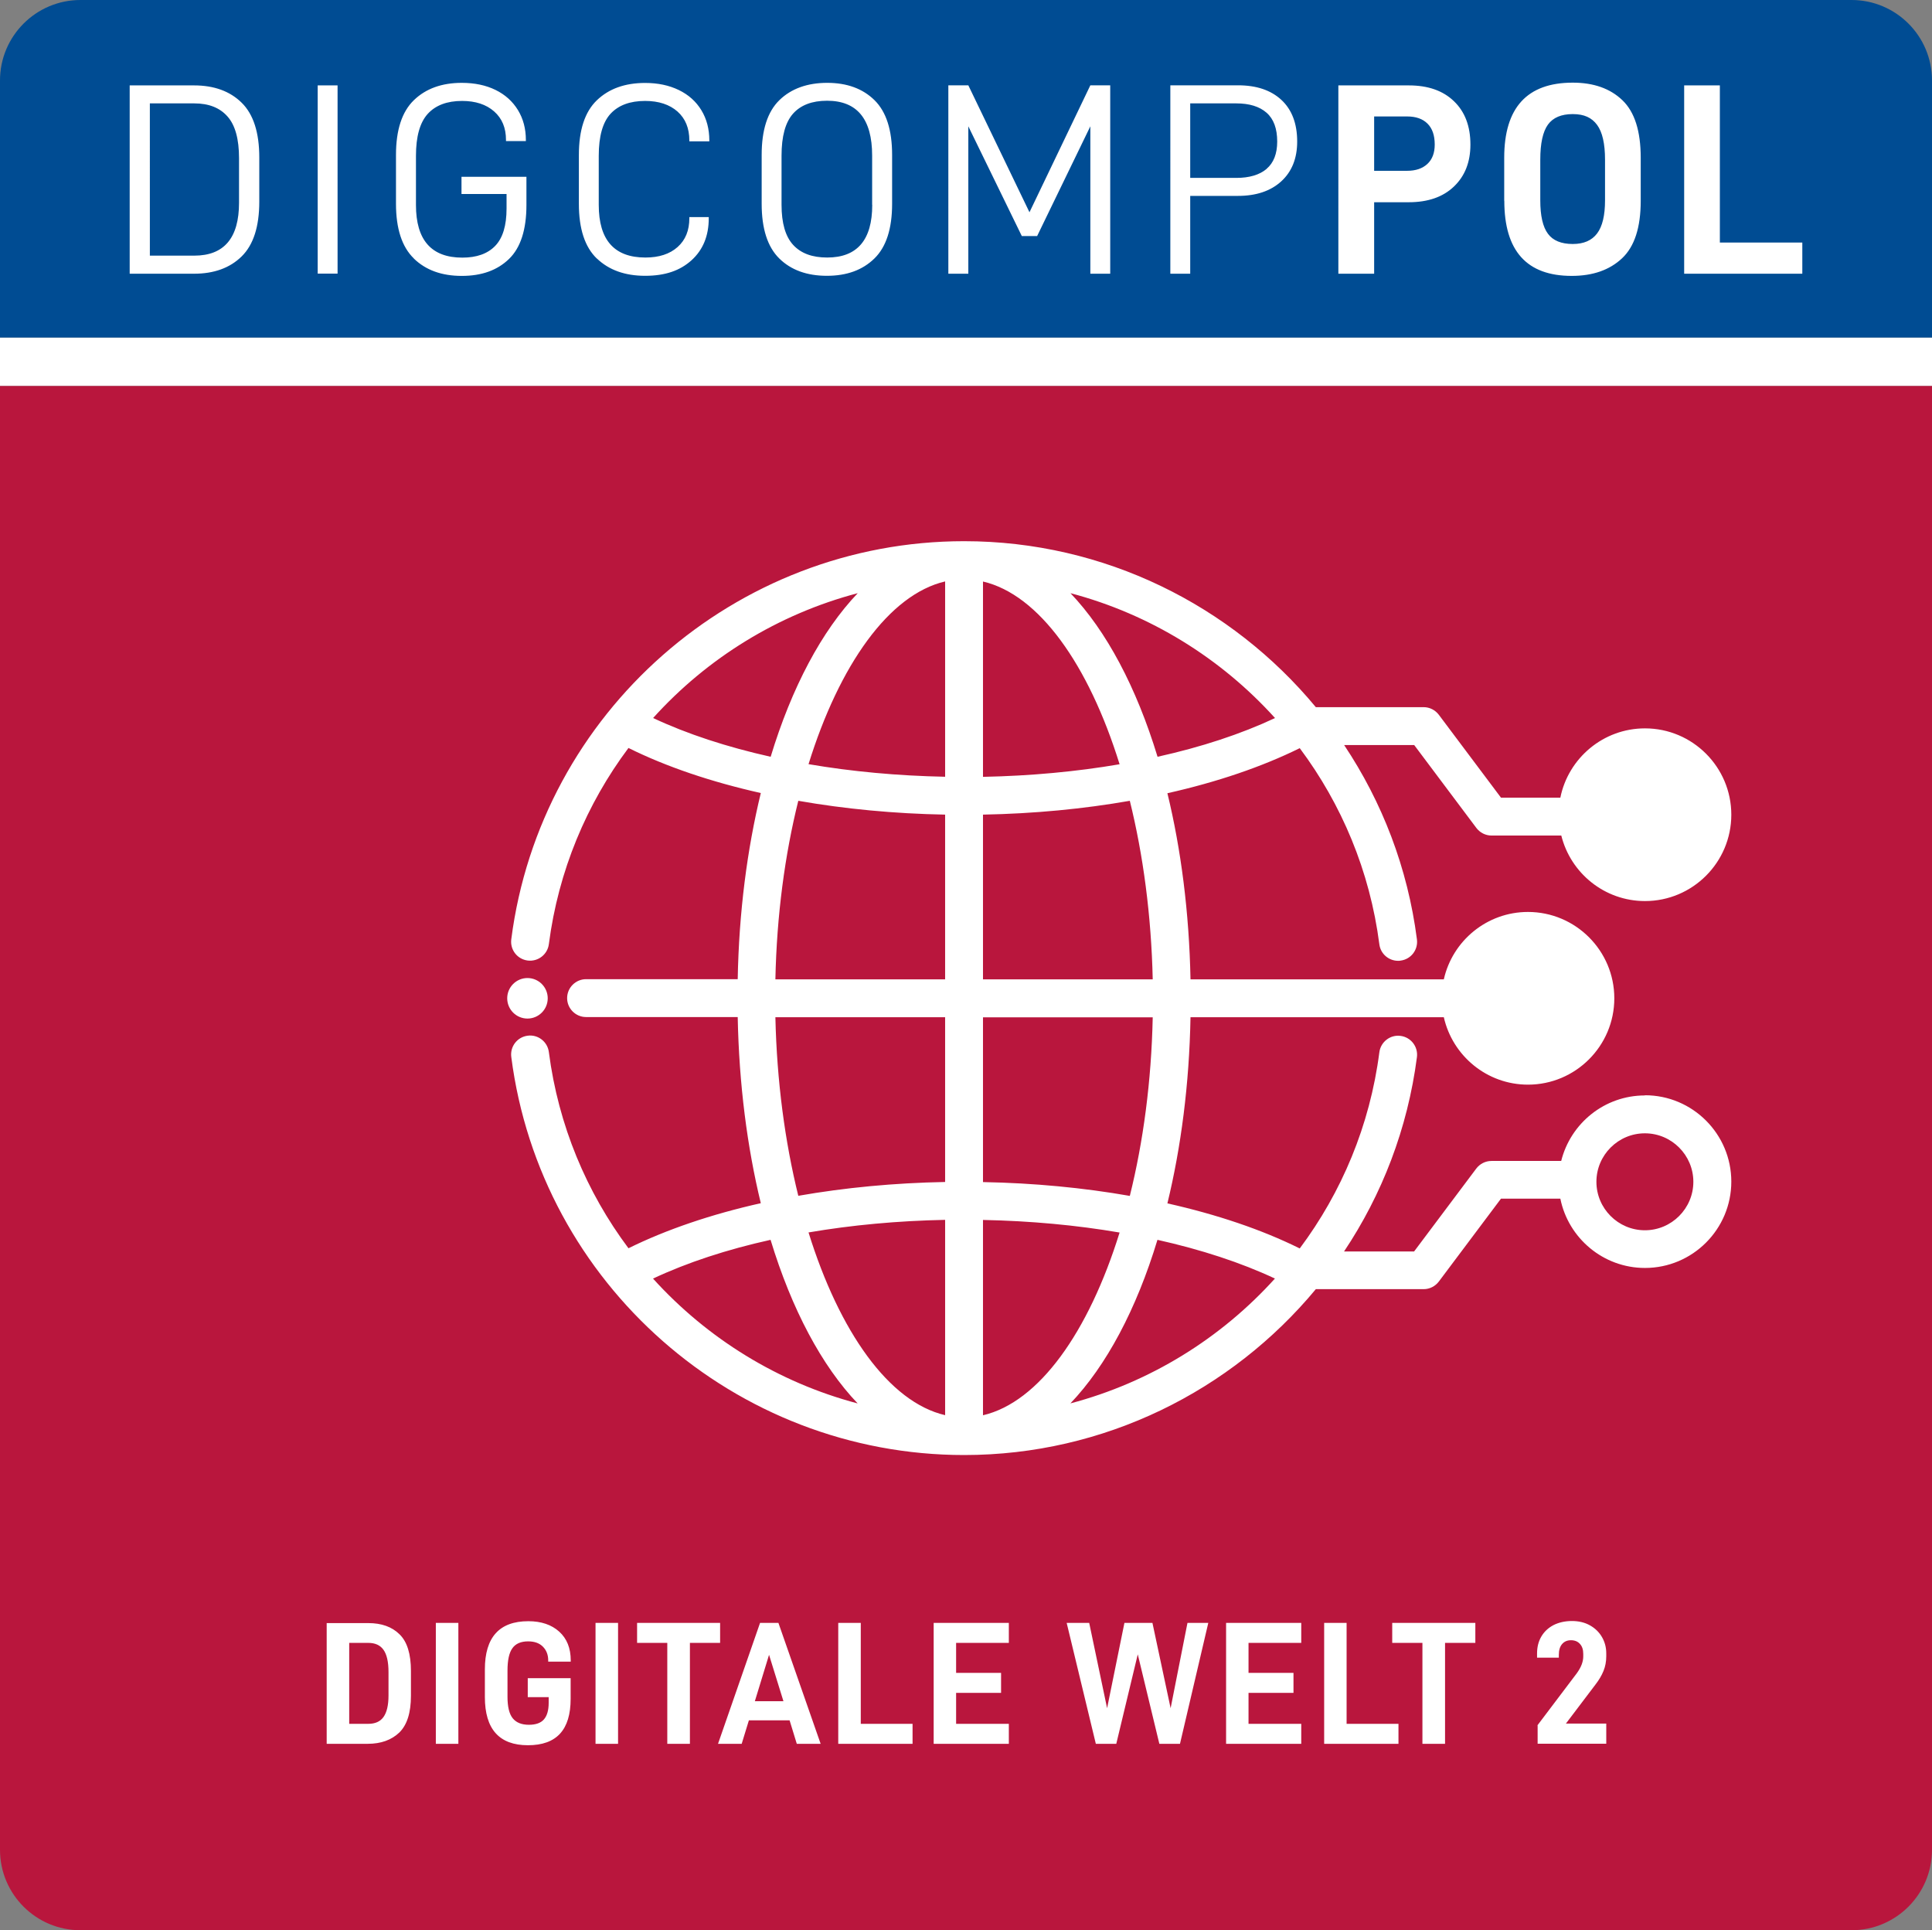
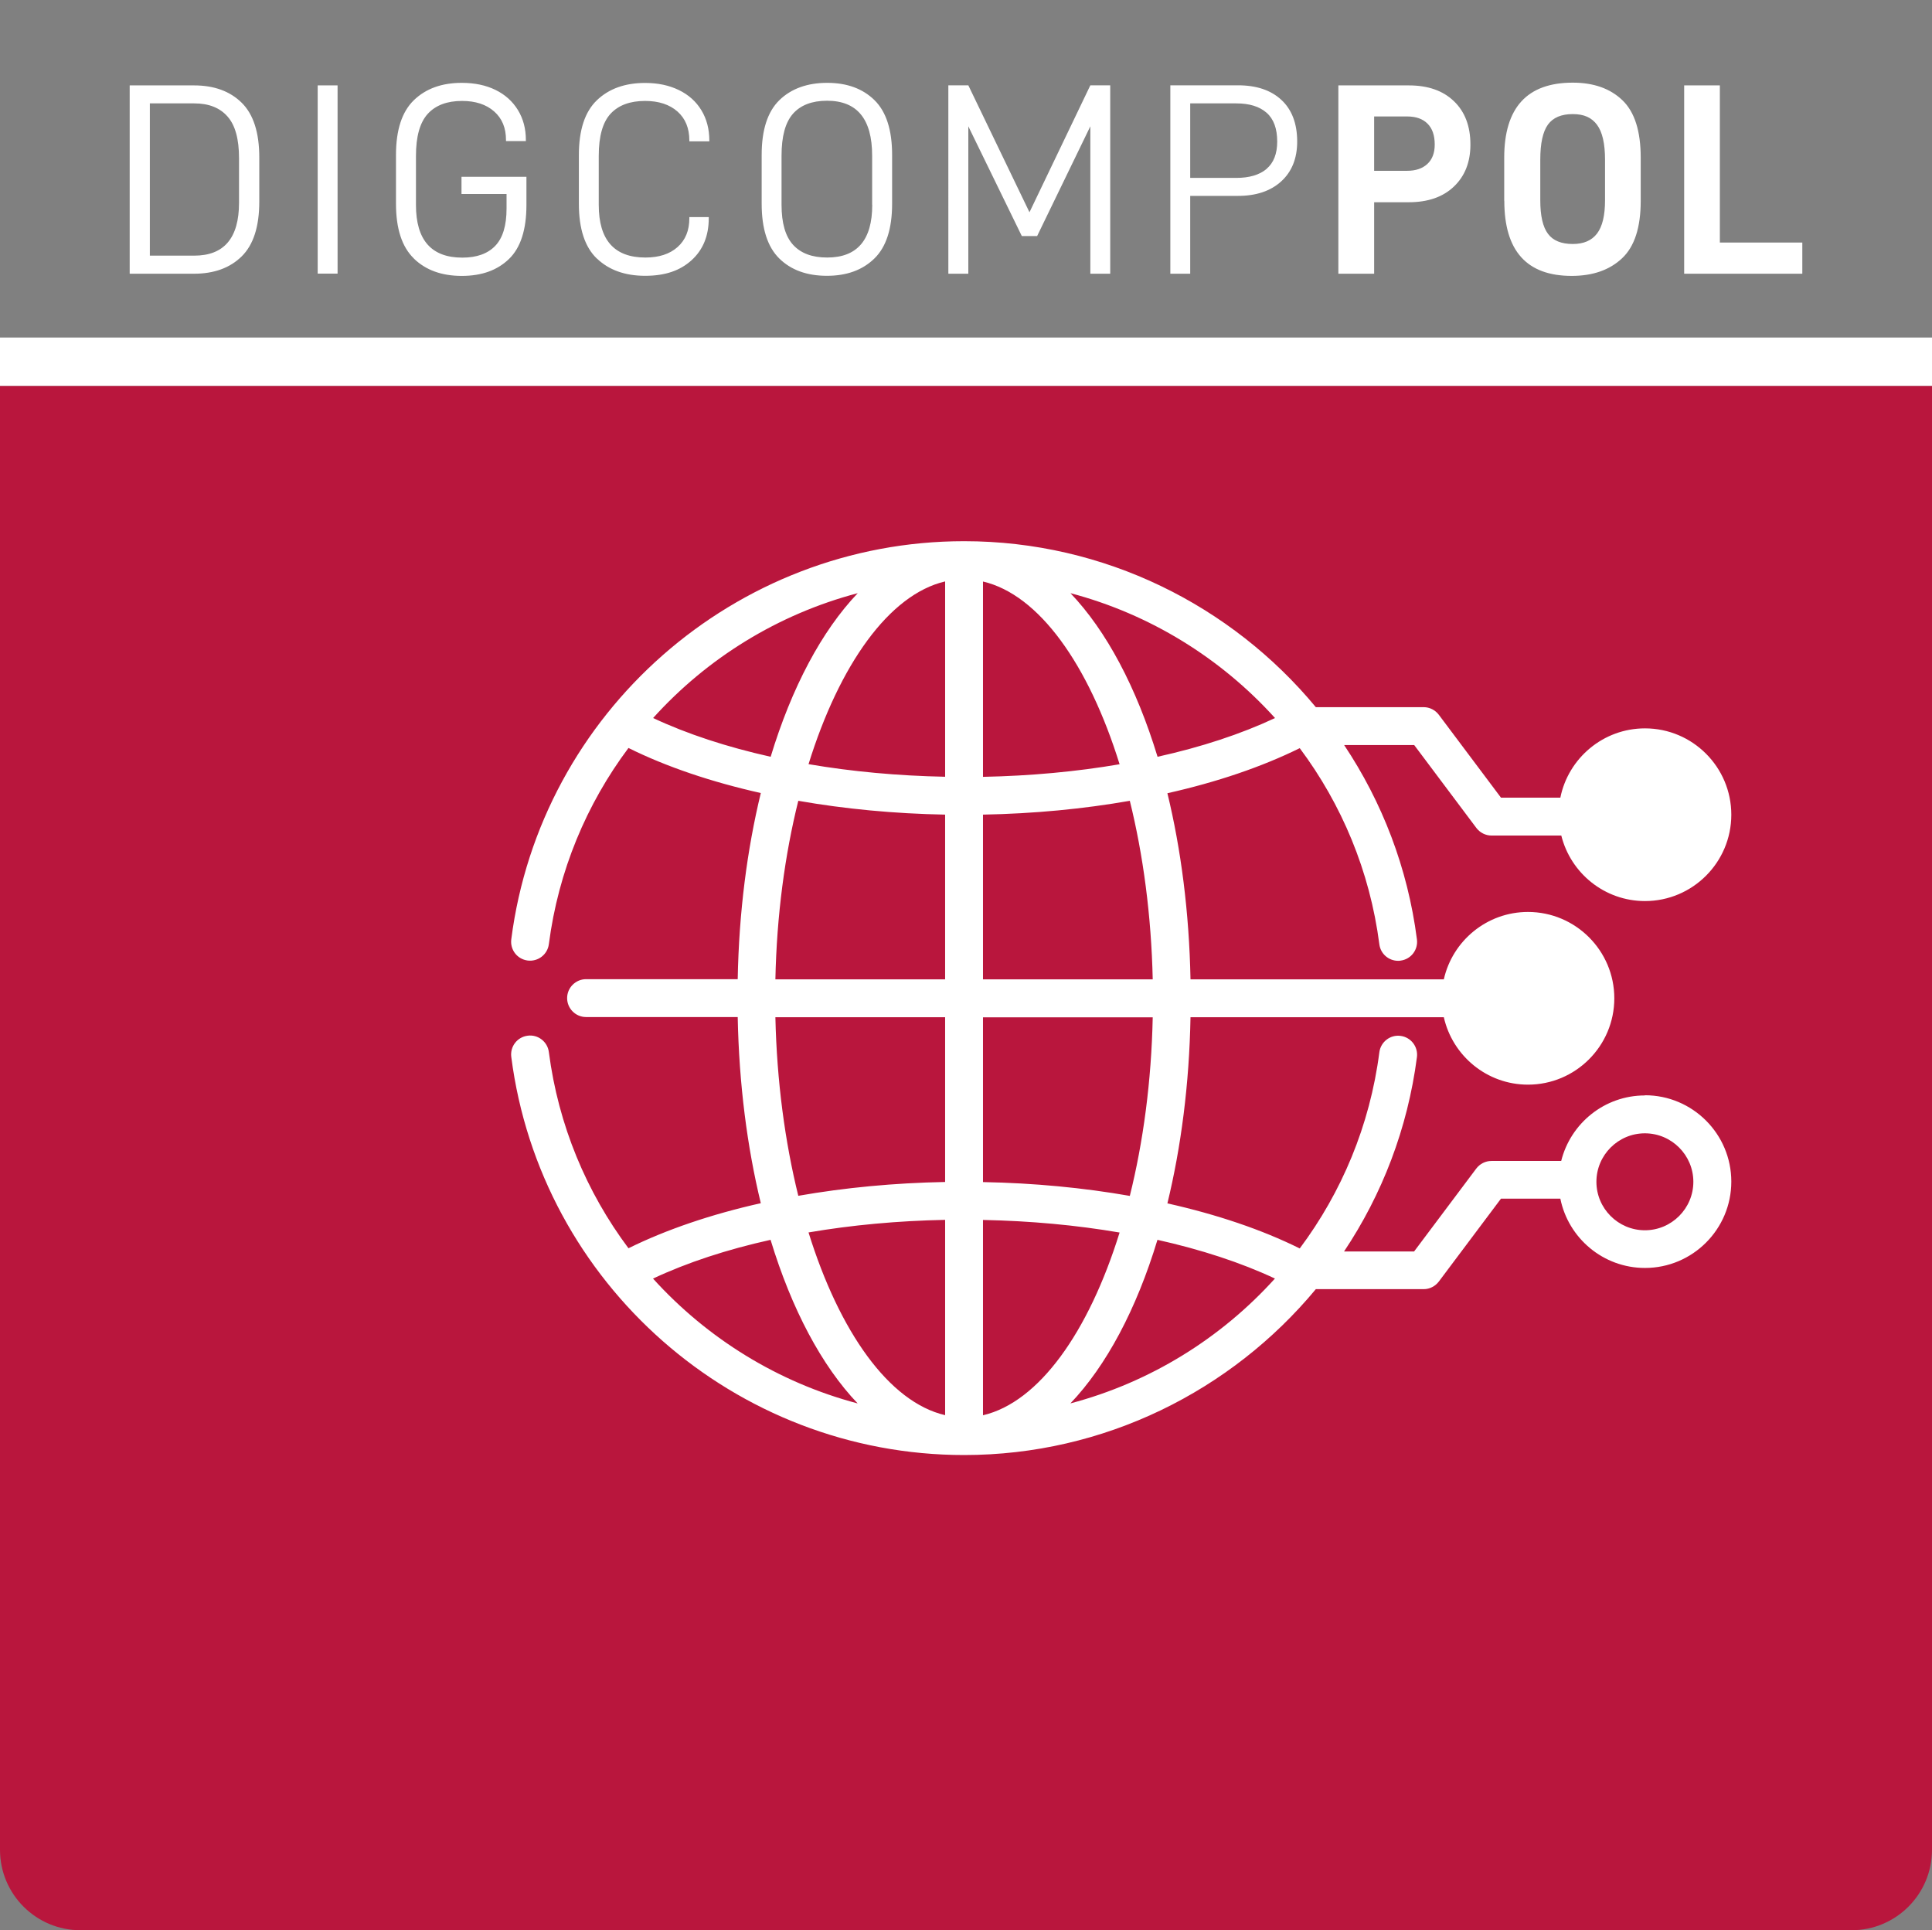
<svg xmlns="http://www.w3.org/2000/svg" id="Ebene_2" viewBox="0 0 204.09 203.87">
  <rect x="0" y="0" width="204.09" height="203.87" fill="#808080" stroke="none" />
  <defs>
    <style>.cls-1{fill:#004c93;}.cls-2{fill:#fff;}.cls-3{fill:#b9163d;}</style>
  </defs>
  <g id="Ebene_1-2">
    <path class="cls-3" d="M0,40.76V195.37C0,200.07,3.81,203.87,8.5,203.87H195.59c4.7,0,8.5-3.81,8.5-8.5V40.76H0Z" />
    <rect class="cls-2" x="0" y="35.65" width="204.09" height="5.1" />
    <g>
-       <path class="cls-1" d="M8.5,0C3.81,0,0,3.81,0,8.5v27.15H204.09V8.5c0-4.7-3.81-8.5-8.5-8.5H8.5Z" />
      <path class="cls-2" d="M177.91,9.02V28.91h12.48v-3.29h-8.71V9.02h-3.78Zm-9.2,15.64c-.56,.74-1.41,1.11-2.57,1.11-1.21,0-2.09-.36-2.62-1.08-.54-.72-.81-1.9-.81-3.53v-4.29c0-1.73,.27-2.96,.81-3.71,.54-.74,1.41-1.11,2.62-1.11s2.01,.38,2.57,1.14c.56,.76,.84,1.98,.84,3.68v4.29c0,1.6-.28,2.76-.84,3.5m-9.8-3.45c0,5.29,2.37,7.93,7.12,7.93,2.23,0,4-.62,5.32-1.86,1.32-1.24,1.97-3.26,1.97-6.07v-4.55c0-2.81-.64-4.83-1.93-6.07-1.29-1.24-3.04-1.86-5.25-1.86-4.82,0-7.24,2.64-7.24,7.93v4.55Zm-8.13-3.89c-.52,.48-1.23,.72-2.13,.72h-3.49v-5.74h3.49c.92,0,1.64,.25,2.15,.76,.51,.51,.76,1.24,.76,2.21,0,.88-.26,1.57-.78,2.05m2.81-6.63c-1.16-1.12-2.75-1.67-4.77-1.67h-7.44V28.91h3.78v-7.55h3.66c2.02,0,3.61-.55,4.77-1.66,1.16-1.11,1.74-2.58,1.74-4.43,0-1.94-.58-3.47-1.74-4.58m-19.79,7.15c-.75,.63-1.82,.95-3.2,.95h-4.87v-7.87h4.87c1.38,0,2.45,.33,3.2,.99,.75,.66,1.12,1.68,1.12,3.04,0,1.29-.38,2.25-1.12,2.88m1.56-7.28c-1.11-1.03-2.64-1.54-4.58-1.54h-7.15V28.91h2.1v-8.22h5.04c1.92,0,3.45-.51,4.57-1.53,1.12-1.02,1.69-2.42,1.69-4.21,0-1.9-.56-3.37-1.67-4.4m-18.08-1.54h-2.1l-6.43,13.41-6.46-13.41h-2.11V28.91h2.11V13.34l5.65,11.59h1.62l5.62-11.59v15.57h2.1V9.02Zm-25.14,12.63c0,3.71-1.59,5.56-4.76,5.56-1.58,0-2.77-.44-3.59-1.33-.82-.89-1.23-2.3-1.23-4.24v-5.19c0-2.04,.4-3.51,1.21-4.43,.81-.91,2.01-1.37,3.6-1.37,3.17,0,4.76,1.93,4.76,5.79v5.19Zm-9.82,5.66c1.24,1.22,2.92,1.83,5.03,1.83s3.77-.61,5.02-1.83c1.25-1.22,1.87-3.15,1.87-5.78v-5.16c0-2.63-.62-4.56-1.86-5.78-1.24-1.22-2.91-1.83-5-1.83s-3.8,.61-5.05,1.83c-1.25,1.22-1.87,3.15-1.87,5.78v5.16c0,2.63,.62,4.56,1.86,5.78m-19.27,0c1.27,1.22,2.97,1.83,5.1,1.83s3.69-.55,4.9-1.64c1.21-1.1,1.82-2.57,1.82-4.44v-.12h-2.05v.12c0,1.29-.41,2.3-1.24,3.04-.83,.74-1.96,1.11-3.4,1.11-3.29,0-4.93-1.85-4.93-5.56v-5.19c0-2.06,.42-3.54,1.25-4.44,.84-.9,2.05-1.35,3.65-1.35,1.44,0,2.58,.38,3.42,1.12,.84,.75,1.25,1.77,1.25,3.06v.09h2.11v-.09c0-1.21-.28-2.28-.84-3.2-.56-.92-1.35-1.63-2.38-2.13-1.03-.5-2.21-.75-3.56-.75-2.13,0-3.83,.61-5.1,1.83-1.27,1.22-1.9,3.15-1.9,5.78v5.16c0,2.63,.63,4.56,1.9,5.78m-19.33,0c1.26,1.22,2.94,1.83,5.06,1.83s3.76-.6,4.99-1.79c1.23-1.19,1.84-3.1,1.84-5.71v-2.97h-6.86v1.82h4.76v1.53c0,1.81-.4,3.12-1.2,3.95-.8,.83-1.96,1.24-3.47,1.24-3.27,0-4.9-1.85-4.9-5.56v-5.19c0-2.04,.41-3.51,1.24-4.43,.83-.91,2.04-1.37,3.63-1.37,1.42,0,2.55,.37,3.39,1.11,.84,.74,1.25,1.74,1.25,3.01v.12h2.1v-.12c0-1.19-.28-2.24-.84-3.16-.56-.91-1.34-1.62-2.36-2.12-1.02-.5-2.21-.75-3.57-.75-2.11,0-3.8,.61-5.06,1.83-1.26,1.22-1.89,3.15-1.89,5.78v5.16c0,2.63,.63,4.56,1.89,5.78m-10.16,1.6h2.1V9.02h-2.1V28.91Zm-13.03-1.9h-4.7V10.92h4.7c1.52,0,2.69,.46,3.5,1.38,.82,.92,1.22,2.39,1.22,4.41v4.7c0,3.73-1.58,5.59-4.73,5.59M13.7,9.02V28.91h6.8c2.11,0,3.79-.61,5.03-1.83,1.24-1.22,1.86-3.15,1.86-5.78v-4.67c0-2.63-.62-4.56-1.86-5.78-1.24-1.22-2.92-1.83-5.03-1.83h-6.8Z" />
    </g>
-     <path class="cls-2" d="M162.43,182.25v1.92h7.25v-2.13h-4.26l3.12-4.12c.38-.49,.66-.97,.85-1.44,.19-.47,.29-.98,.29-1.54v-.31c0-.63-.15-1.2-.45-1.72-.3-.52-.72-.93-1.27-1.24-.55-.31-1.19-.46-1.91-.46s-1.4,.15-1.96,.44c-.56,.3-.98,.7-1.28,1.22-.3,.52-.44,1.11-.44,1.77v.44h2.3v-.3c0-.48,.11-.86,.34-1.13,.23-.27,.54-.41,.94-.41s.72,.13,.95,.39c.24,.26,.35,.61,.35,1.06v.26c0,.57-.23,1.16-.69,1.79l-4.15,5.49Zm-6.58-8.73v-2.11h-8.78v2.11h3.19v10.66h2.39v-10.66h3.19Zm-15.97-2.11v12.77h7.85v-2.11h-5.48v-10.66h-2.38Zm-7.99,2.11h5.57v-2.11h-7.94v12.77h7.94v-2.11h-5.57v-3.27h4.75v-2.11h-4.75v-3.16Zm-4.24-2.11h-2.21l-1.78,9.01-1.92-9.01h-2.96l-1.83,9.01-1.89-9.01h-2.38l3.08,12.77h2.16l2.27-9.45,2.28,9.45h2.18l2.99-12.77Zm-26.65,2.11h5.57v-2.11h-7.94v12.77h7.94v-2.11h-5.57v-3.27h4.75v-2.11h-4.75v-3.16Zm-12.45-2.11v12.77h7.85v-2.11h-5.47v-10.66h-2.38Zm-5.78,8.27h-3.03l1.5-4.9,1.52,4.9Zm.64,2.02l.76,2.48h2.52l-4.46-12.77h-1.94l-4.44,12.77h2.5l.76-2.48h4.3Zm-7.34-8.18v-2.11h-8.77v2.11h3.19v10.66h2.39v-10.66h3.19Zm-13.16,10.66h2.38v-12.77h-2.38v12.77Zm-11.69-4.94c0,3.39,1.52,5.09,4.55,5.09s4.51-1.63,4.51-4.9v-2.18h-4.53v2h2.21v.61c0,.78-.17,1.36-.5,1.74-.33,.38-.86,.57-1.59,.57-.77,0-1.34-.23-1.71-.69-.37-.46-.55-1.22-.55-2.27v-2.76c0-1.1,.17-1.89,.52-2.37,.34-.48,.9-.72,1.66-.72,.68,0,1.2,.19,1.57,.57,.37,.38,.55,.86,.55,1.44v.13h2.38v-.13c0-1.3-.41-2.31-1.22-3.04s-1.9-1.1-3.26-1.1c-3.06,0-4.59,1.7-4.59,5.09v2.92Zm-5.18,4.94h2.38v-12.77h-2.38v12.77Zm-7.14-2.11h-2.01v-8.55h2.01c.73,0,1.26,.24,1.61,.73,.35,.49,.53,1.27,.53,2.36v2.46c0,1.04-.18,1.79-.53,2.28s-.89,.72-1.61,.72m-4.39-10.66v12.77h4.33c1.4,0,2.51-.4,3.34-1.19,.82-.8,1.23-2.09,1.23-3.89v-2.61c0-1.8-.4-3.1-1.21-3.88-.8-.79-1.9-1.18-3.29-1.18h-4.41Z" />
    <g>
      <path class="cls-2" d="M173.76,115.7c-4.27,0-7.85,2.95-8.84,6.92h-7.37c-.63,0-1.22,.3-1.6,.8l-6.57,8.76h-7.4c4.01-6,6.72-12.97,7.7-20.53,.14-1.09-.63-2.1-1.73-2.24-1.08-.15-2.1,.63-2.24,1.73-1,7.74-3.99,14.81-8.41,20.72-4.01-1.99-8.76-3.59-13.98-4.76,1.44-5.93,2.31-12.57,2.44-19.66h26.76c.92,4.07,4.55,7.12,8.89,7.12,5.03,0,9.12-4.09,9.12-9.12s-4.09-9.12-9.12-9.12c-4.34,0-7.98,3.05-8.89,7.12h-26.76c-.14-7.09-1-13.73-2.44-19.66,5.22-1.17,9.97-2.78,13.98-4.76,4.42,5.91,7.41,12.98,8.41,20.72,.13,1.01,.99,1.74,1.98,1.74,.09,0,.17,0,.26-.02,1.1-.14,1.87-1.14,1.73-2.24-.97-7.56-3.68-14.52-7.69-20.53h7.4l6.57,8.76c.38,.5,.97,.8,1.6,.8h7.37c.99,3.97,4.57,6.92,8.84,6.92,5.03,0,9.12-4.09,9.12-9.12s-4.09-9.12-9.12-9.12c-4.41,0-8.1,3.15-8.94,7.32h-6.27l-6.57-8.76c-.38-.5-.97-.8-1.6-.8h-11.39c-8.91-10.75-22.35-17.53-37.15-17.53-24.19,0-44.76,18.08-47.84,42.05-.14,1.1,.63,2.1,1.73,2.24,1.09,.14,2.1-.63,2.24-1.73,1-7.74,3.99-14.81,8.41-20.72,4.01,1.99,8.76,3.59,13.98,4.76-1.44,5.93-2.31,12.57-2.44,19.66h-16.02c-1.1,0-2,.9-2,2s.9,2,2,2h16.02c.14,7.09,1,13.73,2.44,19.66-5.22,1.17-9.97,2.78-13.98,4.76-4.42-5.91-7.41-12.98-8.41-20.72-.14-1.1-1.15-1.88-2.24-1.73-1.1,.14-1.87,1.14-1.73,2.24,3.08,23.97,23.65,42.05,47.84,42.05,14.8,0,28.24-6.78,37.15-17.52h11.39c.63,0,1.22-.3,1.6-.8l6.57-8.76h6.27c.84,4.17,4.53,7.32,8.94,7.32,5.03,0,9.12-4.09,9.12-9.12s-4.09-9.12-9.12-9.12Zm-54.41,10.61c-4.9-.86-10.13-1.36-15.51-1.46v-17.4h17.93c-.14,6.75-1,13.16-2.42,18.86Zm-15.51-64.89c5.92,1.38,11.16,8.78,14.43,19.3-4.55,.78-9.42,1.23-14.43,1.33v-20.62Zm-4,0v20.62c-5.02-.1-9.88-.55-14.43-1.33,3.27-10.52,8.52-17.92,14.43-19.3Zm0,88.05c-5.92-1.38-11.16-8.78-14.43-19.3,4.55-.78,9.42-1.23,14.43-1.33v20.62Zm4,0v-20.62c5.02,.1,9.88,.55,14.43,1.33-3.27,10.52-8.52,17.92-14.43,19.3Zm17.93-46.03h-17.93v-17.4c5.38-.1,10.61-.6,15.51-1.46,1.41,5.7,2.27,12.11,2.42,18.86Zm12.92-27.6c-3.6,1.69-7.8,3.07-12.41,4.09-2.23-7.33-5.4-13.3-9.2-17.28,8.41,2.22,15.9,6.87,21.61,13.19Zm-65.7,0c5.71-6.33,13.2-10.97,21.62-13.19-3.8,3.98-6.98,9.96-9.2,17.28-4.61-1.03-8.81-2.4-12.41-4.09Zm15.34,8.74c4.9,.86,10.13,1.36,15.51,1.46v17.4h-17.93c.14-6.75,1-13.16,2.42-18.86Zm-2.42,22.86h17.93v17.4c-5.38,.1-10.61,.6-15.51,1.46-1.41-5.7-2.27-12.11-2.42-18.86Zm-12.92,27.6c3.6-1.69,7.8-3.07,12.41-4.09,2.23,7.33,5.4,13.3,9.2,17.28-8.41-2.22-15.9-6.87-21.62-13.19Zm44.08,13.19c3.8-3.98,6.98-9.95,9.2-17.28,4.61,1.03,8.81,2.4,12.41,4.09-5.71,6.32-13.2,10.97-21.62,13.19Zm60.69-18.29c-2.82,0-5.12-2.3-5.12-5.12s2.3-5.12,5.12-5.12,5.12,2.3,5.12,5.12-2.3,5.12-5.12,5.12Z" />
-       <path class="cls-2" d="M55.72,107.58c1.18,0,2.14-.96,2.14-2.14s-.96-2.14-2.14-2.14-2.14,.96-2.14,2.14,.96,2.14,2.14,2.14Z" />
    </g>
  </g>
</svg>